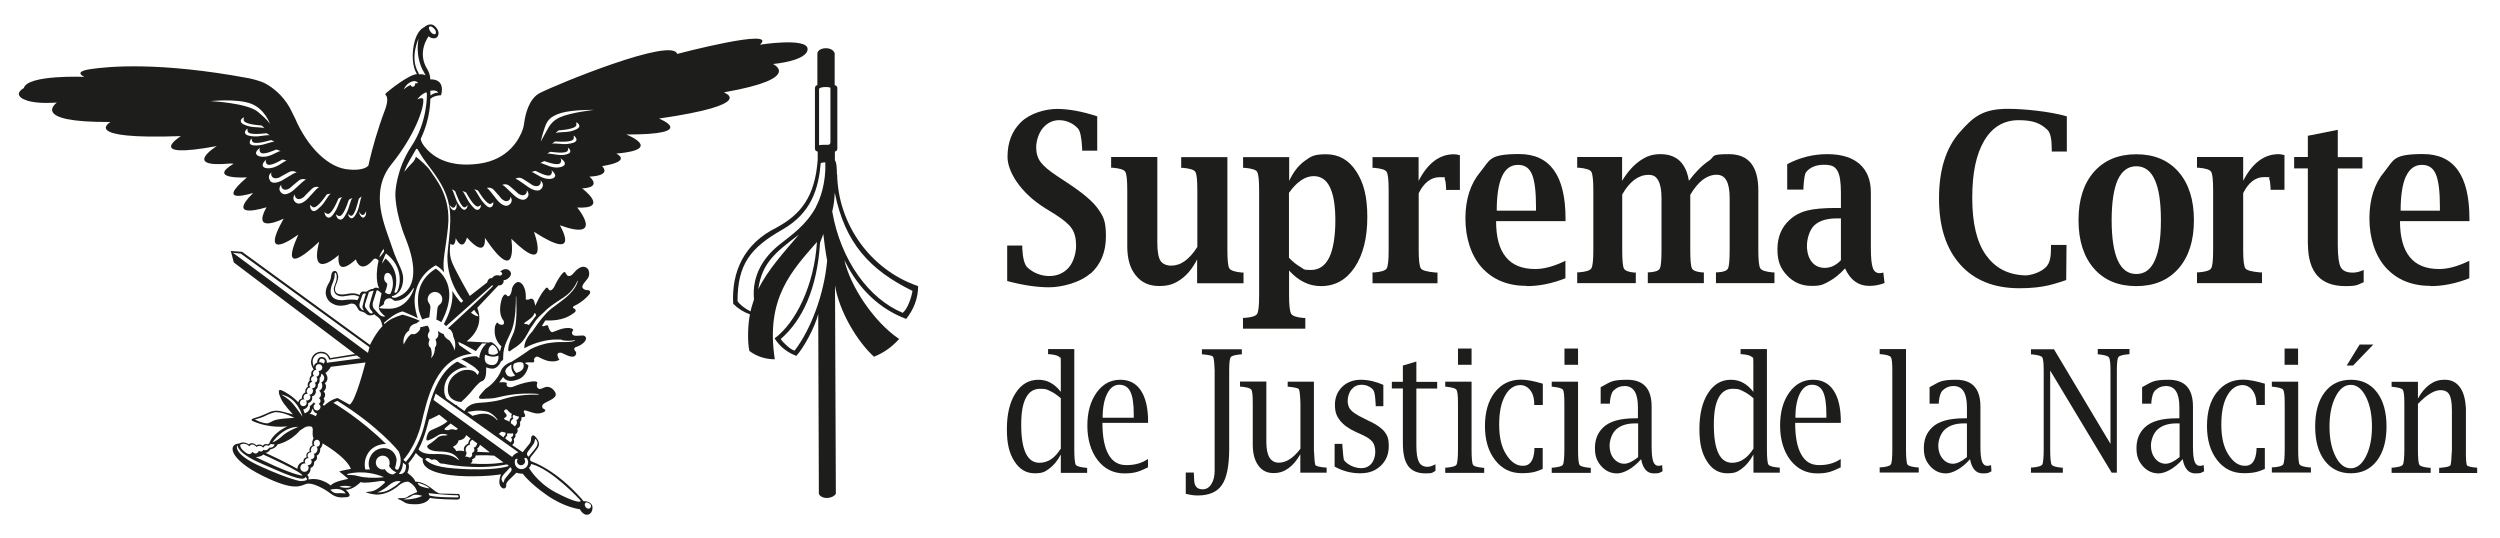
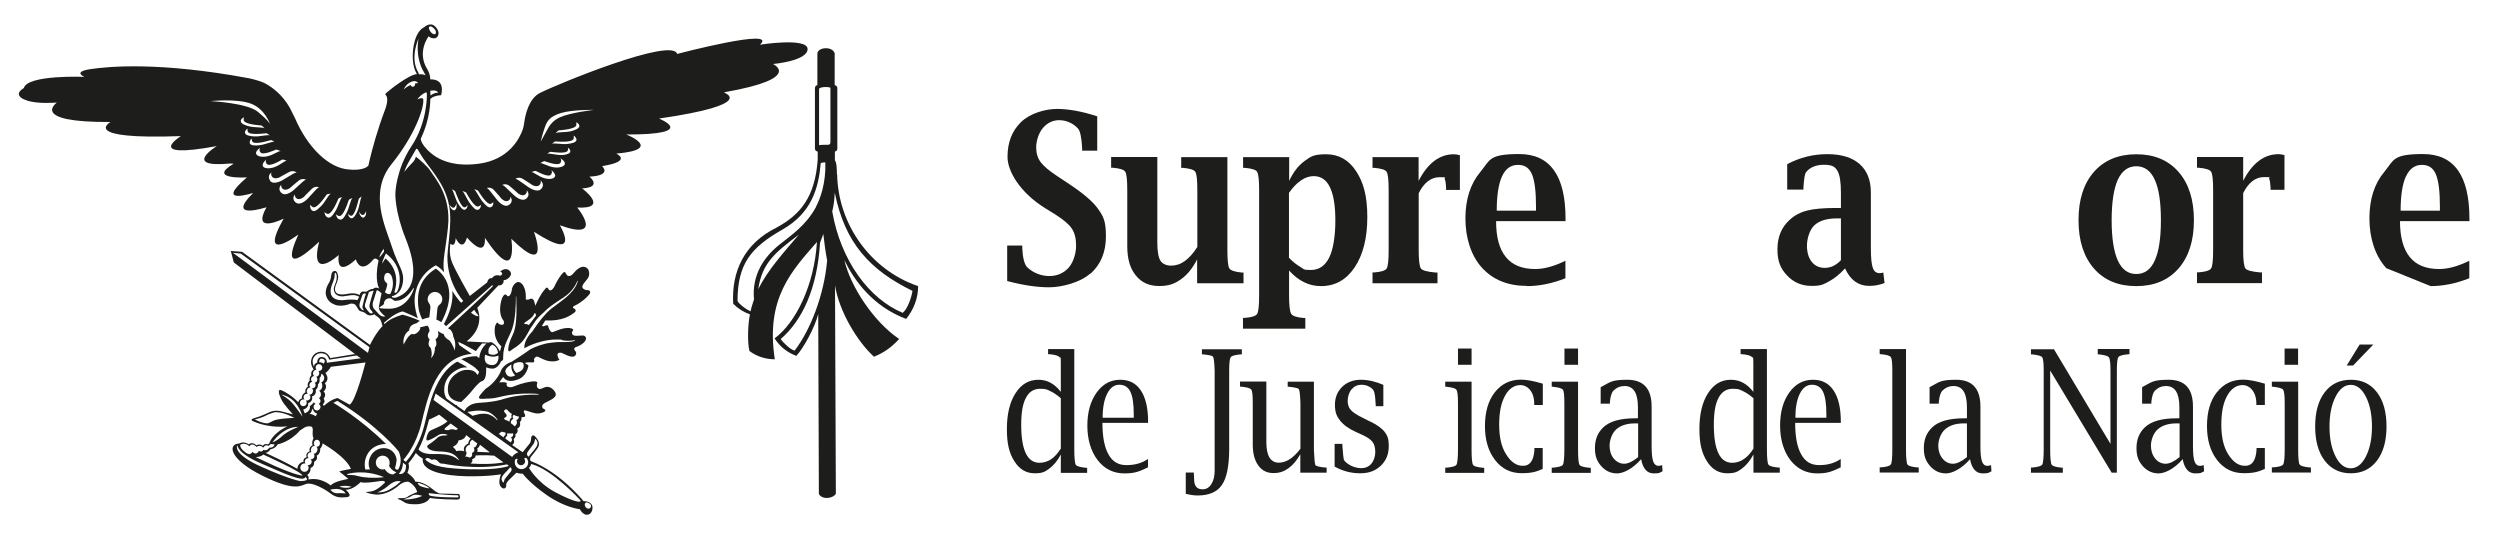
<svg xmlns="http://www.w3.org/2000/svg" id="Capa_1" version="1.1" viewBox="0 0 2354.8 507">
  <defs>
    <style>
      .st0 {
        fill: #1d1d1b;
      }
    </style>
  </defs>
  <path class="st0" d="M788.3,164.1c0-2,0-11.2-1.9-13.1v-8.3c1.3-.1,2.3-1.2,2.3-2.6v-57.1c0-1.5-1.1-2.6-2.5-2.8v-30c-2.2-7-16.1-5.8-16.3.3v29.7c-1.3.2-2.3,1.3-2.3,2.8v57.1c0,1.4,1.2,2.6,2.6,2.6v8c-2.6,34.5-15.8,51.3-39,63.8-30,14.8-42.3,41.1-40.6,71.6,4.4,4.5,9.8,7.9,15.8,10-1.9,8.5-2.6,26-.5,34.5,6.8,5.1,15,7.8,23.9,7.8-8.9-57.5,16.1-83.4,39.7-110.5-2.5,41-20.2,76.4-39.9,90.8,4.7,7.6,12,13.4,20.5,16.5,6.6-7.1,17.5-26.8,20.6-39.5l.6,169.6c3,5.4,12.8,4.7,16-.2l-.8-196.3c3.9,24.4,20.8,52.7,36.7,67.2,10-4,17.1-9.5,23.7-16.7-24-16.2-46-49.7-51.6-74.3,9.2,19,26.6,43.5,58.2,55.4,6.8-8.4,11.3-19,11.3-30.9-44.6-15.2-75.5-57.9-76.3-105.6l-.2.2ZM714.2,272.5c3.5-25.4,17.2-35.5,38.3-51.5-12.7,15-29.3,32.9-38.3,51.5ZM768.7,194.8c-9.7,17.8-23.2,26.5-34.5,35.6-14,11.2-26.2,27.9-24,51.7-1.5,4.2-2.5,7.9-3.3,11.2-5-2.5-10.4-6.6-12.2-9.7,0-35,12.5-50.4,42.2-67.3,27.9-15.9,34.1-39.3,36.2-62.7.6-.3,2.2-.7,4.3-.7.7,19.1-4.7,34.3-8.8,41.8h0ZM748.5,330.2c-3.6-.5-11.2-7.7-13.1-10.9,20.2-17.4,34.4-47.4,37-90.6.4-1.1,2.2-5.7,3.1-8.3.9,7.4,1.8,15.7,3.6,25-2.8,31.9-15.5,65.2-30.6,84.8ZM782.2,134c-.2,3.8-3.2,1.7-10.7,2.7v-53.2c1.6-1.7,7.8-2,10.7-.9v51.5h0ZM850.4,294.7c-31.8-13.1-58.5-49.3-66.5-95.5,1.5-6.5,1.9-9.6,2.4-17.7,9.5,47.3,32.9,72.8,73.2,92.5-1,6.2-4.4,16.6-9.2,20.7h0Z" />
  <path class="st0" d="M410.6,253c-13.6,8.3-16.9,19.8-16.9,29.4s1.8,13,2.7,15.4c.3.8.5,1.3.5,1.3l.9,1.8c1.7-.7,3.9-1.4,6.6-2l1-8.9c.2-2.6-1.2-4.2-1.2-4.2-1.4-1.9-1.4-3.8-1.4-3.8,0-3.9,3.1-7,6.9-7s6.9,3.1,6.9,7c0,0,0,3.2-2.6,5,0,0-1.6,1-2,3.4l-1,10.6c1.8.7,3.4,1.6,4.7,2.5,5.5-10.3,7.5-18.8,7.5-25.7,0-15.3-9.8-22.9-12.6-24.7h0Z" />
  <path class="st0" d="M682.8,86.8c74.4-13.1,45.3-26.5,45.3-26.5,0,0,32.5-2.8,32.6-14.1,0-11.2-44.9-4.1-44.9-4.1,18.3-16.7-78,8.7-78,8.7-4.3-16.2-113.5,28.7-129.3,36.8-10.5,5.4-13.7,20.7-14.6,27.1-.3,1.8-.6,4.6-1.5,7.2-3.1,8.8-13.1,28.5-41.3,32.3-30.6,4.1-45-8.1-51.6-16.6-2.6-3.3-3.4-6.6-3.2-6.9,9.5-19.6,9-37.4,9-37.4,1.3-1.4,3-2.2,4.7-2.7,2.8-.9,5.5-.9,5.5-.9,4.2-16.5-10.2-14.9-10.2-14.9,0-5.4-3-9.9-3-9.9-9.9-16.1,1.5-30.8,1.5-30.8,0,0,1.2,1.7,4.3,2,5.1.5,5-5,5-5,0,0,0-3.3-3.7-6.6-4.5-3.9-9.7,1-9.7,1-8.8,4.2-11.4,19.8-10.9,29.8.5,10.1,4,14.5,4,14.5-7.8.4-26.5,15.5-28.7,17.5-2.2,1.9-.5,2.5-.5,2.5,2.9,3.6-.6,12.7-.6,12.7-7.6,19.8-12.5,38.4-15,48.9-.9,3.6-.9,4.2-.7,4.1-4.1,5.8-18,4.2-18,4.2-20.3-.9-40.3-22.3-51.4-48.3l-5-10c-6.9-12.1-16.1-18.9-22.7-22.6-4.9-2.7-13.7-4.7-16.3-5.2-84.2-15.6-131.7-11-148.6-8.5-17.4,2.6-5.7,7.3-5.7,7.3,0,0-53.7-2.3-57.2,10.6,0,0-9.8,5-.9,10.1l3.1,1.3c10.2,3.9,28.9,2.2,29,2.2,0,0-26.9,18.8,50.5,18.3,0,0-30,16.8,66.3,13.3,0,0-36,22.3,33.8,9.4,0,0-33.7,20.8,12.9,16.4l3,.2c-25.7,15.2,12.5,12.9,12.5,12.9-31.7,26.9,5.9,14.6,5.9,14.6-26.6,26.3,12.5,13.5,12.5,13.5-14.5,26.2,16.2,10.7,16.2,10.7-24.9,44.2,13.8,15,13.8,15-21.1,46.9,19.6,6.7,19.6,6.7-9.6,38.4,18.4,12.6,18.4,12.6-2.4,22.7,16.1,4.1,16.1,4.1,5.3,14.9,16.3.4,16.3.4,2.2-2.9,5.2.7,5.2.7-4.2,18.8.6,26.4.6,26.4-4-2.1-5.8.4-5.8.4-2.2-.4-6.3,2.5-6.3,2.5,0,0-.6.2-3-.1-2.4-.3-3.5,3.3-3.5,3.3-4.6-3-12.4-.9-12.4-.9,0,0-6.8,1.4-9.4-1.2s-.6-7,.3-9.1,1.6-5.3,1.4-6.6c-.3-2.1-1.1-4.9-3.1-4.9-3.1,0-3.4,4.1-3.4,4.1-.3,4.9-2.8,8.2-2.8,8.2,0,0-3.8,6.1-1.9,11.5,1.9,5.8,6.6,7.3,6.6,7.3,6.7,3.9,16.3-.3,16.3-.3,5.1-.4,5.4,2.7,6.5,4,1,1.3.9,2.7,3.4,3.3,2.6.6,3.9,1.6,3.9,1.6,3.9,4.2,8.5,1.1,8.5,1.1,0,0,1.6,1.5,3.8,2.9,2.1,1.5,2.8,4.1,2.8,4.1l1.2,4.1c-6.9,7.2-11.8,17.8-11.8,17.8l-120.5-87.7-10.6-.8,2.8,10.8,114.2,86.3-23.3,3.8c-2.5-5.4-6.4-6-8.7-6s-8.4,1.3-9.4,8.6c-.6,4.1,2.5,8.2,2.5,8.2-3.4,1.8-2.2,5.4-2.2,5.4-2.4,2.2-1.6,5-1.6,5-3,3-1.6,5.6-1.6,5.6-3.5,2.4-2.4,5.4-2.4,5.4-4.1,2.2-3.4,6-3.4,6-2.6.2-3.4,3.5-3.4,3.5-4.7-5.5-12.9-10.4-16-11.5s-2.9,2.4-.2,8.2c2.7,5.8,11.3,14.6,11.3,14.6,0,0-4.5-1.1-10.2-2.6-5.7-1.6-9.1-.5-11.1.2s-8.5,4.2-14.7,5.8c-6.2,1.6-1.1,3.3-1.1,3.3,16.4,7.1,31.9,4.5,31.9,4.5-15.1,7.3-17.1,16-17.1,16l-1.3,1.1c-3.1-1.3-4.9,1.3-4.9,1.3-2.9-2.4-6-.4-6-.4-4.2-4-7.1-.9-7.1-.9-5.3-3.5-8.7-.9-8.7-.9-11.8.4-9.8,14.9,21.5,30.4,30.2,15,35.7,9.5,41.3,7.7,5.5-1.7,16.8,4.5,22.4,8.7,5.5,4.2,9.1,4.4,15.7,3.8,6.7-.7-1.1-7.1-1.1-7.1,6.7.7,14.2-7.1,14.2-7.1,2.8,1.3,12,0,17.9-.9,6-.9,4.9,1.5,4.9,1.5-5.8,5.6-9.8,7.8-13.5,8.3-3.8.5-4.6.5-4.6.5,3.5,1.9,10,2.4,10,2.4,8.9.2,16.7-4.7,21.3-8.7,4.7-4,8.9-3.5,8.9-3.5,6.9,3.3,8.4,9.8,8.4,9.8-2.7.9-8.2,3.7-8.2,3.7,0,0-1.7,2.3-6.4,2-4.7-.2-3.5.9-3.5.9,7.1,2.2,4.6,4.9,16.2,4.9s13.8-6,13.8-6c7.3,1.4,23.5,1.6,25.3,1.6s3.1-.4,3.1-2.2-.9-3.1-.9-3.1l-17.6-.4c-2.6,0-6.9-3.8-6.9-3.8-10.2-8.4-16.6-7.3-16.6-7.3-1.3-4.2-7.6-8.4-7.6-8.4,2.6-5.4,1-9,1-9,4.1-4.6,7-9.7,7-9.7,3.6,4,6.5,5.2,6.5,5.2-1.7,12.2,20.4,16.2,41.1,16.7,20.6.4,32.6-1.8,32.6-1.8-2.4,6-2,10.6.9,12.7,2.9,2,4.4-1,4-2.7-.4-1.8,2.7-4.8,2.7-4.8l6.9-6.7c2.4.9,6,.9,6,.9,0,0,5.8,8.4,22.7,20.2,16.8,11.8,31.2,13.3,31.2,13.3,0,0,.7,2.4,4,4.5,3.4,2,7.8-.4,7.8-6s-6.9-6.1-6.9-6.1c-2.1.5-2.7-1.5-2.7-1.5-25.4-28.6-45.7-35-48.1-36.1-2.3-1-.4-4.1-.4-4.1,0,0,3-3.6,6-7.7s1.7-7.3-1.3-10.9-4.5-.8-4.5,1.6-1,4-1,4l-6.9,8.6-10-6.9c3.2-1.5,1.5-5.6,1.5-5.6,2.8-2.3,1.5-4.3,1.5-4.3,3.6-2.1,1.9-5.5,1.9-5.5,4-1.5,2.5-6.3,2.5-6.3,2-1.2,1.4-4.3,1.4-4.3,3.3-.4,4.6-.2,2.7-4-1.9-3.9,2.5-2.1,2.5-2.1,7.6,2.4,9.9,3.4,15.1,1.5s-.2-3.9-.2-3.9c-1.3-3.3-.3-4,6.6-7.4,6.9-3.4,6.9-6.1,3.5-10-3.5-3.8-7.5-2.9-9.2-2-1.7,1-3.9,1.3-3.9,1.3,0,0-3.8-1-2.2-5.4,1.6-4.4-15.3,0-20.9,2.5-5.5,2.6-8.8.3-7.8-2s-7.1-1.4-7.1-1.4l3.7-5.1c4,6.4,13,2.6,13,2.6,8.8-2.2,10.7-12.5,10.7-12.5.5-.9-.4-1.5-.4-1.5,0,0-1.1-.5-2.4-1.4-1.1-.8,2.7-1.3,6.2-.9,3.4.4,1.9-2.7,1.9-2.7,0,0,1.2-4.3,4.8-2.2,3.6,2.1,8.4,3.5,8.4,3.5,8.4,1.5,10.9-1.4,10.9-1.4,0,0-1.3-.6-1.9-3.9-.5-3.2,3.7-2.4,3.7-2.4,5.7,2.7,6.9,3.3,9.9,3.7,3.1.4,5.4-3,3.1-5.4-2.3-2.3.4-3.6.4-3.6,5.7-1.6,10.9-6.2,9.6-9.1-1.3-2.9-4-1.6-9-1.6s-4.4-3.5-3.2-4.8-1.3-2.1-1.3-2.1c-6.9-2-15.9,3.1-18,3.5-2.1.3-4-5-4-5.8s-1.3-1.1-3.1-.2c-1.7,1-2.7,0-2.7,0l3.1-5c16.9.7,23.8-4.9,27.1-7.2,3.3-2.3.3-4,.3-4-3.3-1.2.2-2.7.2-2.7,6.7-3.2,11.5-7.8,13.7-10.5,2.1-2.6.4-4.1-.7-4.1s-2.9-.4-2.9-.4c-6.1-2.4-.7-6.5,2.2-10.6,2.9-4,.6-8.6.6-8.6-5.5-7-13.2,2.8-13.2,2.8-3.5,4.5-6.2,4.1-7.5,1.6s-1.9-2.7-4.2,0c-2.3,2.7-5.6,8.4-6.8,11.2-1.2,2.9-4.3,5.9-5.8,2.9-1.5-3.1-3.2,0-3.2,0-4.8,5.2-9.2,15.8-9.2,15.8,0,0,0-.9-1.1-4.4-1.1-3.4-4-2.1-4-2.1-2.5,1.5-3.9.3-3.9.3,0,0,1-9.4-3.5-14.4-4.6-5-9.2,1.5-9.6,5.3-.4,3.9-2.7,8.2-4.8,5.4-2.1-2.9-4.4,2.6-4.4,2.6-4.9,15.1,1.4,21.2,1.4,21.2,2,6.3-4.5,3.2-4.5,3.2-1.9-3.9-3.6,2.5-3.6,2.5-1.9,12.7,6.1,18.5,6.1,18.5l-1.5,5c-2.6-6.1-7.1-8.5-7.1-8.5-1.3-.9-3.5,0-3.5,0l-20.7-1.1c18.6-14.5,10-31.6,10-31.6l19.9-21.1c5.6.2,5-5.1,5-5.1,2.2.8,9.8-4.4,5.7-8.6-4.1-4.2-9,.7-9,.7,0,0,2.7.8,1.7,2.5s-2.2,1.2-2.2,1.2c-5-1.5-7.1,2.4-7.1,2.4-4-.5-4.6,4-4.6,4l-16.4,12.8s-13.7-23.9-16.9-32.1c-3.2-8.2-1.4-17.1-1.4-17.1,4.8,4,5-5.2,5-5.2,7.3,13.8,10.6-.6,10.6-.6,19.2,21.4,16.9.2,16.9.2,32,47.7,24.9.9,24.9.9,37.7,37.1,21.3-6.6,21.3-6.6,45.9,29.7,24.4-6.1,24.4-6.1,42.9,15.4,16.4-16.7,16.4-16.7,31.2,1.6,4.6-18,4.6-18,19.4-1.1,6.9-11.1,6.9-11.1,21.8-1.1,11.9-9.9,11.9-9.9,29.4-4.7,13.3-11.8,13.3-11.8,45.6-3.9,9.5-18,9.5-18,69.3.2,30.8-15,30.8-15,93.1-13.5,61.4-24.4,61.4-24.4l.7-.5ZM412.2,86.5c.2.3.5.6.6.8h-.8c-1.6,0-4.6,1-6.5,2.7l-.2-4.5s4.9-1.1,6.9,1ZM404.2,25.5c.8-1.6,3.2.2,3.2.2,0,0,3.4,2.2,3.2,5-.2,2.8-3.4,1.2-4.4,0s-2.8-3.6-2-5.2h0ZM197.6,95.3s25.9-2.8,39.2,2.5c12.5,5,17.1,17.8,17.7,19.4-.3-.7-1.9-3.8-11.5-11.8-10.3-8.6-45.4-10.2-45.4-10.2h0ZM226.7,113.8c.5-2.1,2.4-3,3.3-3.4.2-.2.4,0,.4,0,0,0-.2,0-.4,0-.3.2-.5.9-.5,2.5,0,4.4,15.7,5.1,16.7,5.3.9.2,2.9,2.7,2.9,2.7-2-1.3-9.1-.6-14.5-1.9-3.2-.8-8.3-2.5-7.7-5.2h-.2ZM230.7,125c0-2.2,1.8-3.5,2.6-4,.2-.2.4-.2.4-.2,0,0-.2,0-.4.2-.2.3-.4,1,0,2.7.9,4.2,16.4,1.8,17.4,1.8s3.4,2.1,3.4,2.1c-2.2-1-9,1.2-14.6.9-3.3-.2-8.7-.8-8.7-3.6h0ZM235.3,134.6c-.3-2.1,1.1-3.6,1.8-4.2.1-.3.4-.3.4-.3,0,0-.1.1-.4.3-.1.3-.2,1,.4,2.6,1.5,4.1,16.4-.8,17.4-1s3.7,1.6,3.7,1.6c-2.3-.6-8.7,2.6-14.3,3.2-3.3.4-8.7.6-9.1-2.2h.1ZM241.2,144.9c-.9-2.6,4-5.9,4-5.9,0,0-1.7,1.5-.1,4.2,2.1,3.8,14.1-2.1,15-2.3.8-.2,4.3,1.5,4.3,1.5-2.1-.4-6.3,3.3-12.5,4.8-4.8,1.1-9.7.3-10.6-2.3h0ZM247.6,156.4c-1.2-2.5,3.3-6.3,3.3-6.3,0,0-1.5,1.7.3,4.2,2.5,3.5,13.8-3.6,14.6-4,.8-.3,4.4,1.1,4.4,1.1-2.1-.2-5.9,4-11.9,6.1-4.6,1.6-9.6,1.4-10.8-1.1h0ZM254.5,170.2c-3.4-4.6,1.2-7.8,1.2-7.8,0,0-1.1,2.4,1,4.5,2.2,2.1,6.3.3,6.3.3,0,0,5.8-3.4,9.6-5.3,3.8-1.8,6.8.5,6.8.5-1.8.3-4.3,1.9-4.3,1.9l-8.3,5s-9,5.7-12.5.9h.2ZM265.2,181.9c-4.3-3.9-.3-7.9-.3-7.9,0,0-.6,2.6,1.9,4.2,2.6,1.6,6.2-1,6.2-1,0,0,5.1-4.5,8.4-7.1s6.8-.9,6.8-.9c-1.7.7-3.8,2.7-3.8,2.7l-7.1,6.5s-7.6,7.4-12.1,3.4h0ZM278.7,190.9c-4.6-3.5-1-7.8-1-7.8,0,0-.4,2.7,2.2,4.1,2.8,1.3,6.2-1.6,6.2-1.6,0,0,4.6-4.9,7.7-7.8,3.1-2.9,6.7-1.5,6.7-1.5-1.6.8-3.5,3-3.5,3l-6.5,7.1s-7,8.1-11.8,4.4h0ZM302.1,194.4c-2.4,2.3-5.9,6.3-8.6,3.5-1.7-1.8-1.4-4.2-1.2-5.2,0-.3.1-.5.1-.5,0,0,0,.2-.1.5,0,.4.5,1.1,2,2.2,3.8,3,12.7-10.8,13.4-11.6.7-.8,3.9-.8,3.9-.8-2.2.8-5.3,7.9-9.4,11.9h0ZM308,204.5c-2-1.3-2.3-3.8-2.3-4.9-.1-.3,0-.5,0-.5v.5c.2.4.7,1,2.3,1.7,4.4,2.1,10.2-13.2,10.7-14.1.5-.9,3.7-1.6,3.7-1.6-2,1.3-3.6,8.8-6.7,13.6-1.9,2.9-4.5,7.4-7.7,5.3ZM319.2,206.5c-2.2-1.2-2.6-3.7-2.7-4.7-.1-.3,0-.5,0-.5v.5c.2.4.7.9,2.5,1.6,4.5,1.7,9-14,9.5-15,.5-.9,3.5-1.9,3.5-1.9-1.9,1.5-2.9,9.1-5.6,14.1-1.6,2.9-3.8,7.8-7.3,5.8h.1ZM330.5,205.5c-2.5-1.1-2.7-4.2-2.7-4.2,0,0,1.1,1.5,2.5,1.9,4,1.2,7.3-14.9,7.6-15.8.3-.9,3-2.4,3-2.4-1.6,1.6-2,8.7-4.2,13.8-1.3,3-3.8,7.7-6.2,6.7h0ZM342.1,205.1s-3.1-.4-4-5.9c0,0,1.7,3.5,3.7,3.3,2-.1,3-3.7,3-3.7,0,0,.8,5.1-2.7,6.3h0ZM336.4,282.7s-3.3-1.2-13.1,0c0,0-16.2,1.8-10.8-14.1,0,0,3.1-6.6,2.7-10.1,0,0-.3-1,.6-1.6,0,0,1.8.6,1.3,5.4-.4,4.8-3.2,7.3-2.6,11.1.6,3.7,3.6,6.1,8.9,5.7,5.4-.5,10-2.6,15,.5l-1.9,3.3v-.2ZM390.5,469.5c-3.6.6-6.4,1.3-10.6.8,0,0,5.2-1.2,8.2-3.4,3-2.2,9.6.2,9.6.2,0,0-3.6,1.8-7.2,2.4ZM431.4,466.5s1.2,1.6,0,2c0,0-23.3.2-27.1-2l-.6-2s16.7,2,27.7,2ZM393.7,454.8s7.2,1.6,11,5.2c0,0-3.4,0-9-2.2,0,0-3-2.4-2-3ZM552.5,473.1s3.4.7,4.1,2.8c.6,2.1-1.4,4.1-3.8,2.8-2.4-1.3-2.8-5.2-.2-5.6h0ZM394.3,35.9c-3.5,19.5,4.8,31.7,4.8,31.7l1.7,3.2s.8.6-1-.3c-1.9-.8-5.1-.5-5.1-.5l-.9-2.1c-8-14,.6-31.9.6-31.9h-.1ZM383.4,79.6c1.3-1.2,3.2-2.4,5.6-3.1,0,0,2.4-.3,3.6.5,1.2.9,1.1,1.3,1.1,1.3-.7,0-1.9.2-2.9.4,0,.2.2.5.2.7,0,1.2-.9,2.2-2.1,2.3-1.1,0-1.9-.7-2.2-1.7-1.7.8-4.2,2.1-6.4,4.3,0,0,.8-2.4,3.2-4.7h-.1ZM368.8,154.6c21.7-26.8,30.7-52.6,29.9-60.7,0,0,.4-3-5.6-.3,0,0,2.8-4.3,8-6.6,0,0,1.2-.3,1,2.3,0,0,.6,25.7-14.4,48.2-14.9,22.5-15.3,44.6-15.3,44.6,0,0-.8,16.6,9.8,42.9,10.5,26.3,10.9,48.8-9.4,55.4,0,0-4.4.4-3.6-1.4,0,0,8.4-1.2,10.2-12.6,1.8-11.3-4-14.7-10.2-33.8-6.2-19.2-22.1-51.1-.4-78h0ZM363,243.5l-3.1,4.8c.4-3.2,3.6-9.6,3.6-9.6,17.2,13.1,13.1,30.3,11.2,34.7-2,4.4-3.2,1.6-3.2,1.6,6.8-20.7-8.4-31.5-8.4-31.5h-.1ZM361.8,262.1c0-2.5.8-4.6,2.8-5,2-.3,3.9,1.5,4.6,3.9,0,0,2.8,7.4-1.4,15.5,0,0-1.5,2-5.3-1.3,0,0,2.4-4.5,2.2-8.2,0,0-2.9-1.8-2.9-4.9h0ZM366.5,280.9c1.3,0,2.6.5,3.5,1.4,0,0,.8.8,1.9,1,1,.1,9.7.9,17.5-12,0,0,.7-.1.2,1.4,0,0-5.4,18.1-23,18.1s-4.9-2.2-4.9-4.9,2.2-4.9,4.9-4.9h-.1ZM357.4,242.5c.4-4,4.1-8.1,4.1-8.1l.2,2.7c-.6.6-2,2.7-2,2.7l-2.3,2.7h0ZM340.8,291.8l-1.4-1.8c-1.6-2.1-.5-4.6-.5-4.6,0,0,1.6-5.7,2.4-7.5.7-1.8,2.8-1.5,2.8-1.5,1.1,0-.3,2.7-.3,2.7,0,0-2.1,7.8-2.4,9.5-.3,1.8,1.5,3.9,1.5,3.9l-2.1-.8h0ZM351,294.9c-1.2.5-1.8.3-1.8.3-1.5-.3-4.2-4.3-5.1-5.7-.9-1.3-.1-3.6-.1-3.6l3.5-10.8c1.5-.9,4-1.3,4-1.3.9-.2-.2,1.9-.2,1.9,0,0-2.5,8.2-3.1,10.8-.6,2.5.1,4.5,1.6,6s1.2,2.3,1.2,2.3h0ZM352.8,291.5c-2.7-2.6-1.6-6.5-1.6-6.5l3.6-11.5c.6-.3,1.3,0,2.8,1.2s1.8,1.7,1.8,1.7c0,0-1.9,8.4-2.6,12.8-.4,3.2,3.6,6.6,4.4,7.4s1.8,1.3,1.8,1.3c-4.6,1.6-7.5-3.9-10.1-6.4h0ZM375.2,424.7c4.4,8.5,1,15.4.4,16.6s-1.2,1.4-2.6.8-.6-2.6-.6-2.6c.8-1.8,1.2-6.8,1.2-6.8-2.2-13.1-18.2-13.7-24.1-3.8-4.4,7.4-1,13.2-1,13.2l-4.2.2c-1.2-1.8-.6-7.8-.6-7.8,3.4-17.1,19.9-16.3,19.9-16.3-23.9-23.9-49.6-38.8-49.6-38.8,1.6-1,3.8-1.8,3.8-1.8,38.8,23.9,57.4,47.2,57.4,47.2h0ZM303.6,363.8c-.2,1.9-1.3,3.8-3.2,4.2,1.2.6,1.9,1.9,1.9,3.5s-.7,2.9-2,3.5c1,.6,1.6,1.6,1.6,2.7s-.7,2.2-1.8,2.8c1.1.6,1.8,1.6,1.8,2.9s-1.5,3.3-3.3,3.3-3.2-1.5-3.2-3.3.7-2.4,1.8-2.9c-.7-.4-1.2-.9-1.5-1.7-1.8,2.6-3.9,3.7-3.9,3.7,1.2,4.9-4.8,6.8-4.8,6.8-.1-.6-1.4-3.5-1.4-3.5,5.9-1.9,4.6-6,4.6-6,5.4-1.9,3.6-6.5,3.6-6.5,1,0,1.8-.7,1.8-.7h0c.6-.4,2.6-2.3,1.7-5.3h.2-.2c2.6-2.1,2.2-5.2,2.2-5.2,1.1-1.1,1.4-2.2,1.5-2.7h0c.2-1.4,0-3.3,0-3.3,1.8-1.3,1.5-4.1,1.5-4.1,1.5.5,2.9,2,2.9,4.1s-1.5,3.6-2.8,4.1c.7.8,1.1,2,.9,3.5h0ZM298.7,424.8c-.5,1.6-1.9,2.6-3.2,2.6.4.6.7,1.2.7,2,0,1.8-1.5,3.2-3.3,3.2s-.2,0-.3,0c.6.6,1,1.4,1,2.3,0,1.8-1.5,3.2-3.2,3.2s-.5,0-.7-.1c.6.7,1,1.6,1,2.5,0,2.2-1.7,3.9-3.9,3.9s-3.9-1.7-3.9-3.9,1.8-4,3.9-4,.7.1,1,.2c-.4-.5-.7-1.2-.7-1.9,0-1.8,1.5-3.3,3.3-3.3s.2,0,.3,0c-.6-.6-1-1.4-1-2.3,0-1.8,1.5-3.3,3.3-3.3s.3,0,.4,0c-.6-.9-.8-2.1-.3-3.3.6-1.8,2.1-2.8,3.6-2.6-.7-.6-1.1-1.5-1.1-2.5,0-1.9,1.3-3.3,2.9-3.3s2.9,1.4,2.9,3.3-1.3,3.3-2.9,3.3-.3,0-.4,0c.9.9,1.2,2.4.7,3.9h0ZM293.8,402.1s.8,1,.8,2.4-.6,7,.8,8c0,0-2.4,4.8-.8,6.8,0,0-4.3,1.9-2.8,5.8,0,0-4.4,1.2-3,5.6,0,0-3.5.6-2.9,4.2,0,0-5.4.7-5.8,6.7,0,0-11.6-6.7-29.9-15,0,0,3.4-.8,4.2-3.2,0,0,5-.8,7.2-4.9,0,0,11.5-2,20.9-13l3.4-2.2s3.2-2.8,7.9-1.3h0ZM291,389.9c2.2-.3,2.8-3.7,2.8-3.7l.9-1.3c.4,4,4.1,4.6,4.1,4.6l-1.5,2.6c-3.2-2.4-6.3-2.3-6.3-2.3h0ZM284.7,448s-5.6-.2-25.7-9l-18.1-8.4s5.4-.3,7-2.5c0,0,37.7,16.9,36.9,19.9h0ZM300.6,341s0-4.5,3.7-2.9c3.2,1.3.6,4.4.6,4.4,0,0-2-1.4-4.2-1.4h-.1ZM304.8,375.5s3.3-3.7,0-6.8c0,0,4.3-3.3,1.2-7.9,0,0,5.2-2.9.5-9.5,0,0,2.7-1.4,5.1-5.8l32.7-4.1s-9.6,38-15.1,39.7l-11.2-6.2s-5.5.7-13.1,7.5c0,0,0-.8-.9-1.5,0,0,3.2-2.2.8-5.5h0ZM219.4,238.1l7.5.8,121.1,88.1-1.4,5.4-127.2-94.3h0ZM295.5,336.8c1.9-3.2,5.1-4.7,8.9-3.8,3.2.6,4.6,2.5,5.7,5.8l25.9-4,3.8,2.7-32,4.2s.5-4.4-3.6-5.3c-4.5-1-5.6,3.3-5.4,5.1,0,0-3.1,1.1-3.1,3.9,0,0-2.5-4.7-.3-8.6h.1ZM285.9,376.1c.3,0,.6.1,1,.2-.6-.6-1-1.3-1-2.2,0-1.8,1.5-3.2,3.3-3.2s.5,0,.8.1c-.9-.8-1.3-2.1-.9-3.4.4-1.8,1.9-2.9,3.5-2.6-.7-.5-1.2-1.4-1.2-2.3,0-1.5,1.2-2.8,2.7-3-.6-.6-1.1-1.4-1.1-2.4,0-1.8,1.4-3.1,3-3.1-.8-.6-1.3-1.7-1.2-2.8.2-1.7,1.7-3.2,3.3-3.1-.5-.6-.8-1.3-.8-2.1,0-1.8,1.4-3.2,3.1-3.2s3.2,1.4,3.2,3.2-1.4,3.2-3.2,3.2-.3,0-.4,0c.5.6.8,1.5.7,2.4-.2,1.6-1.4,3-2.9,3.1.7.5,1.1,1.4,1.1,2.5,0,1.6-1,3-2.6,3.1.6.6,1,1.3,1,2.2,0,1.6-1.3,3-3,3s-.4,0-.6-.1c.9.7,1.4,2.1,1,3.5-.4,1.8-2,2.9-3.5,2.6.7.6,1.2,1.4,1.2,2.4,0,1.7-1.5,3.2-3.3,3.2s-.8-.1-1.1-.2c.6.6.9,1.4.9,2.3,0,1.8-1.4,3.2-3.2,3.2s-3.2-1.5-3.2-3.2,1.4-3.2,3.2-3.2h.2ZM274.5,378.8c-4-4.2-9.8-7.2-9.8-7.2,16.3,3,20.2,20.9,20.2,20.9,0,0-6.4-9.5-10.4-13.8h0ZM257.2,396.4c-3.6,2.1-5.4,2.4-5.4,2.4-6.1-.3-11.8-3.8-11.8-3.8,3.4-.6,8-2.4,8-2.4,7.6-4,11.6-4.4,11.6-4.4,8.2,0,17.6,5.4,17.6,5.4,0,0-16.3.6-19.9,2.8h-.1ZM280.9,402.1c-.4.2-10.6,4.2-15.3,8.8-4.8,4.6-9,5.8-9,5.8,11.5-15.9,24.3-14.6,24.3-14.6h0ZM226.5,418.8s4.1-2.7,8.4,1.6c0,0,2.1-4.3,6.8.6,0,0,3.2-2.7,6.3.7,0,0,1.6-3.6,5-1.7l2.2-1.9s.1.4,3.4.4c0,0-.3,3.4-5,3.2,0,0-1.9,3.6-5.7,2,0,0-.2,2.6-4.2,1.1,0,0-1.8,4.8-6,.8,0,0-1.5,3.6-5.2,1.4,0,0-7.2-4.4-6.1-8.1h0ZM283.2,453.2s-9.2-1.1-36.3-13.2c-29.6-13.1-23.2-20.8-23.2-20.8,0,0-1.2,7,21.5,17,22.7,9.9,40.7,18.3,42.5,13.1,0,0,5.3,3.8-4.5,3.8h0ZM290.5,451.8s1-3-1.2-4.4c0,0,3.7-2,3.2-6.7,0,0,3.7-.6,3.4-5.7,0,0,3.9-1.7,2.4-5.8,0,0,3.7-1.5,3.3-6.7,0,0,2.1-1.7,2.2-4.9,0,0,22.5,12.8,26.7,24.1,0,0-8.4,1.4-11,2.4,0,0,5,3.8,8.6,7,0,0-13.9,2.2-16.5,6.2,0,0-9.4-8.2-21.1-5.6h0ZM317.5,464.6c-3.7.2-6.4-3.3-6.4-3.3,0,0,10.3-3.2,14.5,3.5,0,0-4.5-.5-8.1-.2ZM319.6,458.5c5-2,11.6,0,11.6,0-4.6,2.2-11.6,0-11.6,0ZM346.6,449.8c-10.8-.6-9.4-2.6-18.5-2.4,0,0-2-.2-.9-.9,0,0,15.2-5,34.4,2.9,0,0-4.1,1-14.9.5h-.1ZM362.4,441.9c-.6.2-1.2.3-1.9.3-3.5,0-6.5-2.9-6.5-6.5s2.9-6.5,6.5-6.5,6.5,3,6.5,6.5-.3,2-.7,2.8c2.4,4.9,7.1,6.4,7.1,6.4l-3,2c-4.4-.1-6.9-3.2-8-5.1h0ZM373.8,456.7c-1.5,1-8.5,6.4-14.2,6.9-5.1.4-4.3.2-4.3.2,0,0,4.7-1.3,11.2-6.9,6.5-5.5,11-3.4,11-3.4,0,0-2.2,2-3.7,3.1h0ZM381.9,442.8c-1.4,3.8-5.2,4.2-6.2,3.4,2.9-3.1,3.6-6.8,3.8-9.4v-1l2.9,2.2c.1,1.3,0,3-.6,4.8h.1ZM394.3,422.9c5.4-9.2,9.8-27.7,9.8-27.7,2.4-.8,9.6-4.6,9.6-4.6l7.8,6.2c-4.8,4.6-14.6,7.6-16.7,9.2-2.2,1.6-4,8.2-2.8,8.8,1.2.6,6.4-2,9.9-4.4,3.6-2.4,6.4-1.8,8.6-1.2,2.2.6.2,1-1.4,1s-5,0-7.4,2.4-7.2,5.8-8.8,6.8c-1.6,1,0,5.6,10.5,5.8,10.6.2,14.4,2.4,17.5,6,3.1,3.5.4,1.6.4,1.6-5.4-4.5-12.6-5.4-23.7-5.1-11.2.2-13.4-4.6-13.4-4.6v-.2ZM444.6,432.5s3.4-.6,3.4-3.5c0,0,8.8-.6,17.5.2l8.7,6.3s-9.5,2.5-31.1,1.1c0,0,2.9-1.8,1.5-4.1ZM449.5,425.5c.8-1.2,0-3.2,0-3.2,2-1,2.6-3.4,2.6-3.4l9.3,7.2-11.9-.5h0ZM446.1,421.5s2.4,3.6-1.6,5.2c0,0,1.4,3.4-2.2,4.4,0,0-1.6-1.2-4.2-1,0,0,2.6-3.4.6-5.1,0,0-1.2-4.9,4-6.2,0,0-1-2.8,2.2-4.6l4.6,3.4s-.6,3.8-3.4,4h0ZM441.1,417.7c-6,2.8-3.8,7.4-3.8,7.4-3.2-1.2-7.6-.2-7.6-.2-.6-2-3.2-4-3.2-4,5.2-2.3,5.4-6.1,5.4-6.1,6.2-.5,7.2-5,7.2-5l4.2,3.3c-2.4,2.4-2.2,4.6-2.2,4.6h0ZM429.6,405.1s-4-1.7-7,0c0,0-5,.6-3.6-1.6l5.4-4.6,7,5s-.6.2-1.8,1.2ZM444.6,442.1c-25.7-.8-36.9-2.6-44-9.2,0,0,.6-2.2,3.2-1.3,2.6.9,2.1,2.1,4,1.3,1.9-.7,4,.5,5.5,2.4s4.2,1.4,4.2,1.4c0,0,29.6,6.7,60.2.7l1.6,1.5s-9.6,3.9-34.8,3.1h0ZM480.5,445s-2.9,3.6-3.9,4.8c-1,1.2-1.5,1.8-1.9,3.7-.3,1.8-1.1.7-1.1.7l-1-1.9c-1.1-3,2.8-6.6,4.7-8.5,1.9-1.9,3.3-3.8,3.3-3.8,3.1,2.2-.2,5.1-.2,5.1h.1ZM500.3,437c19.8,5.1,46.2,34,46.2,34,2.1,3.2-6.1,1.9-23.5-7.4-17.3-9.3-24.8-23-24.8-23,1.8-1.2,2.1-3.6,2.1-3.6h0ZM497.9,424.5s3-4.2,4-5.5c1.1-1.4,1.5-2.1,1.8-4.2s1.2-.9,1.2-.9l1.2,2.1c1.3,3.3-2.7,7.5-4.6,9.7-2,2.2-3.5,4.5-3.5,4.5-3.6-2.2-.1-5.7-.1-5.7ZM494.6,434.4c0-.9-.3-1.7-.8-2.4,1.2-1.5,2.3-.3,2.3-.3.9,1.1,1.4,2.5,1.4,4,0,3.4-2.8,6.2-6.3,6.2s-6.3-2.8-6.3-6.2.2-2.4,1-3.3c.6-.7,1.7,0,1.7,0-.3.6-.6,1.3-.6,2,0,2.1,1.7,3.8,3.8,3.8s3.8-1.7,3.8-3.8h0ZM488.3,426s-3.7,1-5.9,4.4l-74.1-53.7,2-6,78.1,55.4h-.1ZM440.4,388l3.9-.6c6.9-1.2,11.1-.4,14.2.2,4.8.9,10.6,7.5,10,8.1-.6.5-1.5-2.6-7.5-5.1-6-2.6-15.9,1.1-15.9,1.1l-4.8-3.6h0ZM482,393.3c-1.9.7-2.2,4.1-2.2,4.1-.8-1-2.7-1.5-2.7-1.5,0,0-4.3-1.2-1.1-2.8,3.1-1.6-.6-4.3-1.2-5.4-.4-1.1,1.9-3.3,3.3-1.3,1.5,2,4.2,3.6,4.2,3.6-1.3,1.4-.3,3.1-.3,3.1v.2ZM476.5,407.6c-.7.9-.4,2.1-.4,2.1-1.3.6-1.8,2.3-1.8,2.3l-4.5-3.3c1.2-1.1,2.7-2.1,2.7-2.1l4,1h0ZM481.2,411.9s2.6,2.3-.3,4.8l-4.8-3.5s-.1-2.3,1.9-2.5c0,0-1-1.2,0-2.5,0,0,3.5.3,5.1,0,.5,0,.8,3.2-1.9,3.7h0ZM486.1,395.4s2.5,2.9-1.2,6.2c0,0-2.8-2.5-3.8-3,0,0-.1-3.4,2.5-4,0,0-1.7-2.3.2-3.9,0,0,3.3,1.7,5.1,1.7,0,0-.6,3.4-2.8,3.1h0ZM476.1,350.6c-1.2-3.8,5.7-7.3,5.7-7.3-1.2,6,3.5,10.3,3.5,10.3-5,2.6-8,.8-9.1-3h-.1ZM486.2,351.2s-1.4-1.3-2.2-3.1c-.8-1.9-1.1-4.3.4-5.7,0,0,4.4-2.5,8.2-.6,0,0,3.9,6.7-6.4,9.5h0ZM495.2,303.2c1.2-.9,7.3-4.4,8-7.9,0,0,.8-.9,1.1,0,.4,1,.7,1.9.7,1.9,0,0-6.5,8.5-6.9,9,0,0-1.1-1-3.2-1s-1-1.1.3-2.1h0ZM462.9,343.8c-8.8-.4-5.9-9.8-5.9-9.8,0,0,7,3.8,12.5.8,0,0,1.1,9.4-6.6,9.1h0ZM463.6,324.6s4.8,1.6,5.5,7.6c0,0-2.7,3.6-8.7,1.1,0,0-1.9-5.8,3.2-8.6h0ZM448.7,330.2c2.1-3.1,4.1-5.2,5.4-6.7h4.3c-6.6,5.3-7,13.8-7,13.8l-2.5-1.8c-5.4,0-10.2,1-14.4,2.8,1.4.7,3.3,1.8,5.4,3,3.8,2.3,7.8,4.7,9.7,7.1.6.6,1.2,1.2,1.7,1.9l-1.3,2.9-1.3-1.4c-.4-.6-.8-1.1-1.4-1.5h0c-1.9-1.5-4.4-1.9-6.9-1.9s-2.6.1-3.5.3c-.8.2-1.3.3-1.4.3,0,0-.2,0-.5.2-.4.1-.9.3-1.6.6-1.3.6-3,1.6-4.7,2.9-3.5,2.8-6.8,7.1-6.9,13.7v.2c0,6,2.8,8.7,5.9,10.3,2.4,1.3,5.1,1.6,6.6,1.8,2.6-2.3,5.9-5.5,8.5-8.5,4.3-5.3,8.6-10.5,11-11.1,3.7-1,4.1-6.7,4.1-10.4v-2.7c1,.4,3.2,1.2,5.5,1.2s1.3,0,2-.2c4.1-1.1,6.2-5.8,6.5-6.7,1.3-.4,2-1.7,2-1.7h0v-2.1c0-12.5,5.7-18.1,8.7-27.4,3.2-9.7,3.2-24.5,3.3-27v-3.1c.2,0,.2.2.3.5,0,.4.1,1,.1,1.4v1c.1,3.4.2,6.4.2,9.1,0,16.6-2.3,21.8-4,25.3-2.1,4.2-3.5,8.7-3.8,12.1v.8c0,1.2.4,1.7,1,1.7s.9-.3.9-.3c1.8-1.6,5-3.5,5-3.5l2.3-1.7c5.7-4.2,8.1-9.7,11.7-16.1,3.2-4.4,5.3-7.8,5.3-7.8,3.4-4.2,7-6.8,8.9-8.9,1.9-2,6.7-5.9,16.7-12.2,10.1-6.4,13.2-15.6,13.2-15.6.2-.3.3-.4.4-.6h0c0,.2,0,.6,0,.9v.2c-1.7,6.3-7.7,12.1-10.9,14.8-3.1,2.7-9.2,7-14.1,10.8-4.9,3.8-11.5,11.8-17.7,21.3,0,0-8,7.8-7.5,15.3l-.2.6.6-.3c9.2-5.1,20.8-8,29.3-8s4.1.2,5.7.6c2.1.4,3.9.6,5.5.6,3.1,0,4.9-.3,5-.3,0,0,.9-.4,1.5-.4s.2,0,.2.1v.2s0,0,0-.1v.2h0c-.3.3-1.5.9-3.1,1.1-1.8.3-4,.4-6.1.4h-4.7c-4.1,0-8.9.7-8.9.7-7,.8-13.6,3.3-19.2,6.1-9,6.6-16.9,11.2-17.6,11.8-7.1,2.3-9.6,7.4-9.6,7.4-3.3,9.3-11.5,15.7-12.7,16.5-1.3.8-2.1,1.4-2.1,1.4,0,0-5.2,5.4-6.3,7.6,0,.2-.1.4-.1.6,0,1.4,1.8,1.4,2.9,1.4h1c4.4-.5,7.3.3,14.8-1.6,7.4-1.9,14.9-2.7,14.9-2.7,5.4-.6,10.4-.7,14.3-.7s7.7.3,8.1.6c.4.2.4.4.4.5s-1-.1-1.6,0h-6.4c-16.6.8-23.3,3.6-27.7,4.8-4.3,1.1-10.2,2.3-20.9,2.9-9.3.5-12.5,5.9-13.2,7.3l-.3.4-7.1-5c.1,0,.3-.2.5-.4-.6-.1-1.2-.2-1.8-.4l-8.3-5.8c-1.4-2.1-2.4-4.9-2.3-8.4v-.2c0-7.7,4.1-12.9,8-16s7.7-4.2,7.8-4.3c0,0,2.6-.7,5.7-.7s.2,0,.3,0c-.8-.5-1.6-1-2.3-1.4-3.6-2.1-6.8-3.8-7.2-4-7.8,4.2-13.4,11.2-17.8,19.2-7.2,13.2-10.4,29.2-13,39.8-5.2,21.5-16.2,33.8-16.3,33.8l-1.4,1.7-2.3-2,1.4-1.6s.6-.7,1.7-2.2c1.1-1.4,2.6-3.6,4.2-6.4,3.3-5.5,7.2-13.8,9.7-24.2,2.6-10.5,5.9-26.7,13.3-40.5,6.8-12.7,17.4-23.4,34.2-24.9l-11.8-8.2-1.1-3.1,5.6,2.6,11.2,6.2.2-.6ZM449,297.7c-2-.6-5.4-3.1-5.4-3.1l3-2.8s1.8,2.9,3.1,4.2,1.1,2.2-.7,1.7h0ZM436.6,283.2l-2.2,2s-3.7-3.5-8.4-11.2c.1,1.2.2,2.4.2,3.7,0,7.5-2.2,16.7-8.1,27.5.8.7,1.5,1.4,2.1,2l43.1-38.3s1.4-.6.9.6c-.4,1.3-42.3,39.8-42.3,39.8,4.8,1.4,5,7.6,5,7.6,3.6,7.2,1.1,13.3,1.1,13.3-.4-4.2-4.6-9.5-4.6-9.5-5.4-3-5.4-6-5.4-6-2-.4-5.6-3-5.6-3,2,6-2.2,7.8-2.2,7.8,2.2,5.8-.5,7.6-.5,7.6,0,7.8-3.8,10.2-3.8,10.2,1.8-4-.2-9.7-.2-9.7-3.8-2.4-1-7.8-1-7.8-3.8-3.5-.2-7.6-.2-7.6.4-3-1.8-5.5-1.8-5.5l-7,1.6s1,1.6-2.2,4.6-5.6,1.6-5.6,1.6c-4.2,1.9-7.6,10-7.6,10,0,0-2.2-8.2,5.2-13.4,0,0-.6-5,7-6.7,0,0,.9-1,3-2.2-3.1-1.5-6.7-2.8-9.7-3.8-3.2-1.1-5.8-1.8-6.7-2-6.7,2-12.6,4.5-17,8.9l-.4-1.3c5-4.2,10-8.6,17-10.6h.4c0-.1.4,0,.4,0,0,0,7.2,2.9,14.1,6.3-.9-2.2-3.1-8.8-3.1-17s3.9-23.6,19.2-32.4l.8-.4.7.4s3.6,2,7.1,6.1c-1.9-10.7,1.6-21.5,3.7-42.8,3-29.3-12.1-45.4-16.3-52.2-3.1-4.9-10.2-10.9-13.9-13.8-.7,2.1-1.8,4.2-3.1,5.4-5.2,5.2-7.9,9-7.9,9,0,0,1.3-4.6,4.3-9.7,3.9-6.7,6.9-12,6.9-12h0c.4-.3,1-.5,1.8,1,6.6,11.9,11,15.2,19,27.7,14.6,22.5,12,39.1,9,66.9-3.1,28.5,14.6,47.6,14.6,47.6l.2-.3ZM427.8,198.1s-3.1,0-4.6-5.4c0,0,2.1,3.3,4.1,2.9,1.9-.4,2.5-4,2.5-4,0,0,1.4,5.1-1.9,6.6h-.1ZM438.3,197.4c-2.3,1.3-5.3-3.1-7-5.9-2.8-4.8-4-11.7-5.8-13.2,0,0,2.9,1.1,3.3,2,.5.9,5.5,16.5,9.4,14.9,1.4-.6,2.2-2.2,2.2-2.2,0,0,.2,3.1-2.2,4.4h.1ZM451.2,197.2c-2.9,1.9-5.9-2.3-8-4.9-3.5-4.3-5.8-11.2-7.8-12.3,0,0,3.1.7,3.7,1.4.6.9,7.7,14.8,11.7,13,1.5-.7,2-1.2,2.1-1.6v-.4s.1.1,0,.4c.1.9.1,3.1-1.7,4.3h0ZM463.1,194.8c-2.8,2.1-6-2-8.2-4.5-3.7-4.2-6.3-10.9-8.4-12,0,0,3.1.6,3.8,1.3.6.7,8.4,14.3,12.3,12.3,1.5-.8,1.9-1.4,2-1.7v-.4s.1.1,0,.4c.1.9.3,3.2-1.4,4.5h0ZM479.3,193.1c-5.1,3.2-11.4-5.2-11.4-5.2l-6-7.6s-1.8-2.3-3.3-3.3c0,0,3.7-1.2,6.6,1.9,2.9,3.1,7.2,8.3,7.2,8.3,0,0,3.2,3.2,6,2,2.7-1.2,2.5-3.9,2.5-3.9,0,0,3.3,4.6-1.5,7.7h-.1ZM495.8,187c-4.6,4-12.1-3.5-12.1-3.5l-6.9-6.6s-2.1-2.1-3.7-2.8c0,0,3.5-1.7,6.8,1,3.3,2.6,8.2,7.2,8.2,7.2,0,0,3.6,2.7,6.2,1.1,2.5-1.5,1.9-4.2,1.9-4.2,0,0,3.9,4.1-.4,7.9h0ZM509.9,177.8c-3.9,4.6-12.4-1.7-12.4-1.7l-7.9-5.5s-2.3-1.7-4.1-2.2c0,0,3.2-2.2,6.8,0,3.7,2.2,9.3,6,9.3,6,0,0,4,2.1,6.3.1,2.2-1.9,1.3-4.5,1.3-4.5,0,0,4.4,3.5.7,7.9h0ZM522.8,166.2c-1,2.5-6,3-10.5,1.5-5.9-1.9-9.7-5.8-11.8-5.6,0,0,3.5-1.4,4.2-1.1.8.3,12.1,6.9,14.4,3.3,1.6-2.5.2-4.1.2-4.1,0,0,4.6,3.6,3.5,6.1h0ZM532.1,154.5c-.7,2.6-5.6,3.8-10.5,3.1-6.3-1-10.7-4.4-12.8-3.9,0,0,3.3-2.1,4.2-1.9.8.2,13.2,5.2,15.1,1.3,1.3-2.9-.5-4.2-.5-4.2,0,0,5.1,2.9,4.4,5.6h0ZM529.1,146c-5.2.2-11.7-2-13.7-1.1,0,0,2.3-2,3.2-1.9.9,0,15.4,2.5,16.3-1.5.4-1.6.2-2.2,0-2.5-.2-.1-.3-.2-.3-.2,0,0,.2,0,.3.2.7.5,2.3,1.7,2.3,3.8s-5.1,3.2-8.2,3.3h.1ZM534.5,135.6c-5.6.6-12.5-1.2-14.6-.1,0,0,2.3-2.2,3.2-2.3,1,0,16.6,1.6,17.3-2.8.2-1.7,0-2.4-.2-2.7l-.4-.2s.2,0,.4.2c.8.4,2.6,1.6,2.8,3.8.2,2.8-5.1,3.7-8.4,4.1h0ZM537.9,123.6c-5.4,1.3-12.6.5-14.5,1.9,0,0,2-2.5,2.9-2.7,1-.2,16.6-.9,16.6-5.3s-.3-2.3-.5-2.5c-.3,0-.5,0-.5,0,0,0,.2,0,.5,0,.9.3,2.8,1.3,3.3,3.3.5,2.7-4.6,4.4-7.8,5.3ZM527.7,110.3c-7.9,3.6-10.5,8.7-13,13.3-1.6,3-5.4,9.8-5.4,9.8,0,0,1.6-7.1,4-13.8,2.1-5.9,4.8-10,15.3-13.2,10.9-3.2,30.8-2.9,30.8-2.9,0,0-22,2.5-31.7,6.9h0Z" />
  <path class="st0" d="M1027.3,257.7c9.6-8.7,14.4-20.4,14.4-35.1s-2.5-18.9-7.6-26.1c-5.1-7.1-14.7-15.1-28.6-24.2l-9.5-6.3c-7.8-5.1-13-9.5-15.8-13.3s-4.2-8.4-4.2-13.9,2.1-13.3,6.3-18.2c4.2-4.9,9.3-7.4,15.4-7.4s13,2.6,17.7,7.9c2.1,2.4,3.4,8.7,3.9,18.8v2h14.2v-32.3c-14.2-4.7-26.9-7-37.9-7s-25.4,4.1-33.9,12.4-12.7,19.2-12.7,32.8,11.8,33.5,35.3,48.2l9.4,5.8c7.8,4.9,13.1,9.4,15.8,13.4,2.8,4.1,4.1,9.5,4.1,16.2s-2.3,15.4-7,20.7c-4.7,5.2-10.8,7.9-18.2,7.9s-14.8-2.7-20.6-8c-2.8-2.6-4.4-8.7-4.9-18.1v-2.6h-14.2v33.4c14.9,4,28.1,5.9,39.6,5.9s29.2-4.4,38.8-13.1l.2.2Z" />
  <path class="st0" d="M1127.8,266.8h43.5v-10.1h-1.8c-6.3-.6-10.2-1.9-11.5-3.8-1.3-2-1.9-7.8-1.9-17.5v-87.4h-43.5v10.1h1.7c6.5.6,10.4,1.8,11.6,3.8,1.3,2,1.9,7.8,1.9,17.5v53.2c-3.7,5.8-7.6,10.2-11.7,13.2s-8.4,4.4-12.9,4.4-8.3-1.6-10.2-4.7c-1.9-3.1-2.9-8.8-2.9-17.2v-80.4h-43.5v10.1h1.8c6.4.6,10.3,1.8,11.5,3.8,1.3,2,1.9,7.8,1.9,17.5v52.7c0,11.7,2.6,20.8,8,27.4,5.3,6.7,12.6,10,22,10s14.5-2.1,20.5-6.3c6-4.2,11.1-10.5,15.3-18.8v22.4h.2Z" />
  <path class="st0" d="M1184.1,161.9c1.3,2,1.9,7.8,1.9,17.5v98.8c0,9.7-.6,15.5-1.9,17.5-1.2,2-5.1,3.2-11.5,3.7h-1.8v10.2h58.7v-10.1h-1.8c-6.4-.6-10.2-1.8-11.5-3.9-1.3-2-2-7.8-2-17.4v-23.4c4.4,4.9,9.1,8.6,14.1,11,5,2.5,10.3,3.7,16,3.7,13.2,0,23.8-5.9,31.7-17.7,7.9-11.8,11.9-27.6,11.9-47.3s-3.5-32.5-10.5-43.2-16.5-16-28.3-16-14.4,2.1-20.2,6.3c-5.8,4.2-10.7,10.4-14.6,18.8v-22.4h-43.4v10.1h1.8c6.4.6,10.3,1.8,11.5,3.8h0ZM1214.2,181.5c3.7-5.2,7.5-9.1,11.4-11.7,3.9-2.6,7.8-3.9,11.8-3.9,6.8,0,12,3.5,15.3,10.5,3.4,7,5.1,17.4,5.1,31.4s-1.9,27-5.8,34.8-9.6,11.7-17.4,11.7-6.4-1-9.8-2.9-7-4.8-10.7-8.6v-61.2h0Z" />
  <path class="st0" d="M1362.1,178.9h13v-32.7c-2.2-.6-4.1-.9-5.6-.9-13.6,0-24.7,8.4-33.3,25.1v-22.4h-43.4v10.1h1.8c6.4.6,10.3,1.8,11.5,3.8,1.3,2,1.9,7.8,1.9,17.5v56c0,9.7-.6,15.5-1.9,17.5s-5.1,3.2-11.5,3.7h-1.8v10.2h61.2v-10.1h-1.8c-7.8-.7-12.4-1.9-13.8-3.8-1.4-1.9-2.1-7.7-2.1-17.5v-53.4c5-10,11.6-15.1,19.7-15.1s4.3.5,4.7,1.6c.4,1,.9.4,1.4,8.4v2h0Z" />
  <path class="st0" d="M1438.1,269.5c11.8,0,24-2.5,36.4-7.4v-16.5c-10.6,5.2-20,7.8-28.4,7.8-12.3,0-21.6-3.7-27.7-11.3-6.2-7.5-9.2-18.8-9.2-33.8h65.4v-2.4c0-40.5-14.6-60.8-43.6-60.8s-27.3,5.6-36.6,16.8c-9.4,11.2-14.1,25.9-14.1,43.9s5.2,35,15.6,46.4,24.5,17.1,42.4,17.1l-.2.2ZM1414.8,166.1c3.3-7.2,8.3-10.8,15-10.8s10.6,3,13.2,8.9c2.5,5.9,3.8,16,3.8,30.4v3.8h-37c0-14.4,1.7-25.1,5-32.3h0Z" />
-   <path class="st0" d="M1540.8,256.7h-1.8c-5.2-.5-8.3-1.7-9.4-3.8s-1.6-8-1.6-17.5v-52.2c3.5-6.2,7.4-10.8,11.5-13.9,4.1-3,8.5-4.6,13.3-4.6s7.2,1.8,9.2,5.4c2,3.7,3,9.1,3,16.4v48.8c0,9.7-.5,15.6-1.6,17.6-1,2.1-4.2,3.2-9.5,3.6h-1.8v10.2h52.8v-10.1h-1.7c-5.3-.5-8.5-1.7-9.5-3.8-1.1-2.1-1.6-8-1.6-17.5v-51.8c3.7-6.3,7.6-11,11.8-14.2,4.1-3.1,8.5-4.7,13.1-4.7,8.2,0,12.2,7.2,12.2,21.8v48.9c0,9.7-.5,15.5-1.6,17.6-1,2.1-4.2,3.3-9.5,3.6h-1.8v10.2h55.1v-10.1h-1.7c-6.5-.6-10.4-1.9-11.6-3.8-1.3-2-1.9-7.8-1.9-17.5v-56c0-22.7-9.2-34.1-27.7-34.1s-12.6,2.1-18.9,6.3-12.5,10.4-18.8,18.8c-1.3-8.4-4.3-14.6-8.7-18.8-4.5-4.2-10.5-6.3-18.2-6.3s-13.3,2.1-19.3,6.3-11.6,10.4-16.7,18.8v-22.4h-42.3v10.1h1.8c6.4.6,10.2,1.8,11.5,3.8,1.2,2,1.9,7.8,1.9,17.5v56c0,9.7-.6,15.5-1.9,17.5s-5.1,3.2-11.5,3.7h-1.8v10.2h55.2v-10.1h0Z" />
  <path class="st0" d="M1773.9,256.7c-1.3.4-2.4.6-3.4.6-3.2,0-5.4-1.7-6.5-5.1-1.2-3.3-1.8-9.6-1.8-18.9v-52.1c0-11.6-3.6-20.5-10.6-26.7-7.1-6.2-17.2-9.3-30.4-9.3s-25.8,3.1-37.8,9.4v24h15.3v-2.1c.5-8.2,1.3-13,2.6-14.5,3.7-4.5,9.4-6.8,16.8-6.8s10.3,1.8,12.5,5.5c2.3,3.7,3.4,10.6,3.4,20.8v14.4h-4.8c-11.6,0-20.5.8-26.9,2.4-6.4,1.6-11.9,4.5-16.5,8.7-7.7,6.9-11.6,16.2-11.6,27.8s3,18.2,9.1,24.7c6.1,6.5,13.8,9.8,23.1,9.8s10.8-1.4,16.1-4.1c5.2-2.8,10.4-6.9,15.4-12.4,2.5,5.5,5.6,9.6,9.4,12.4,3.8,2.7,8.3,4.1,13.4,4.1s9.5-.9,14.4-2.7l-1.2-10.1v.2ZM1734,245.1c-2.3,2.4-4.7,4.2-7.2,5.4s-5.2,1.8-8.1,1.8c-5.1,0-9.2-1.9-12.2-5.7s-4.5-8.9-4.5-15.2,2.4-15,7.1-19.3,11.8-6.4,21.2-6.4h3.7v39.4Z" />
  <path class="st0" d="M2052,252.9c9.7-11.1,14.5-26.3,14.5-45.5s-4.8-34.4-14.5-45.5-23-16.6-39.8-16.6-30.2,5.6-39.9,16.6c-9.7,11.1-14.5,26.2-14.5,45.5s4.9,34.4,14.5,45.5c9.7,11.1,23,16.6,39.9,16.6s30.1-5.6,39.8-16.6ZM2029.6,245.4c-3.8,8.5-9.6,12.7-17.4,12.7s-13.5-4.3-17.4-12.7c-3.8-8.5-5.8-21.2-5.8-38s2-29.7,5.8-38.1c3.9-8.4,9.7-12.7,17.4-12.7s13.6,4.2,17.4,12.7c3.9,8.4,5.8,21.1,5.8,38.1s-1.9,29.5-5.8,38h0Z" />
  <path class="st0" d="M2151.8,146.1c-2.2-.6-4.1-.9-5.5-.9-13.7,0-24.8,8.4-33.4,25.1v-22.4h-43.5v10.1h1.8c6.4.6,10.3,1.8,11.5,3.8,1.3,2,1.9,7.8,1.9,17.5v56c0,9.7-.6,15.5-1.9,17.5-1.3,2-5.1,3.2-11.5,3.7h-1.8v10.2h61.2v-10.1h-1.8c-7.8-.7-12.4-1.9-13.8-3.8-1.4-1.9-2.1-7.7-2.1-17.5v-53.4c5-10,11.6-15.1,19.7-15.1s4.3.5,4.7,1.6c.4,1,.8.4,1.4,8.4v2h13.1v-32.7h0Z" />
-   <path class="st0" d="M2173.9,229.9c0,13.2,3,23.1,8.8,29.7,5.9,6.6,14.7,9.9,26.4,9.9s11.4-1.3,17.3-3.7v-11.5c-3.6,1.6-7,2.5-10.2,2.5-5.8,0-9.6-1.7-11.4-5.1-1.8-3.4-2.8-10.4-2.8-21v-72h23.2v-10.7h-23.2v-25.7l-28.2,5.6v20h-12.9v10.7h12.9v71.2h0Z" />
-   <path class="st0" d="M2289.5,269.5c11.8,0,23.9-2.5,36.4-7.4v-16.5c-10.5,5.2-20,7.8-28.4,7.8-12.3,0-21.6-3.7-27.7-11.3-6.1-7.5-9.2-18.8-9.2-33.8h65.4v-2.4c0-40.5-14.5-60.8-43.6-60.8s-27.3,5.6-36.6,16.8c-9.4,11.2-14,25.9-14,43.9s5.2,35,15.6,46.4c10.4,11.4,24.5,17.1,42.3,17.1l-.2.2ZM2266.3,166.1c3.3-7.2,8.3-10.8,14.9-10.8s10.7,3,13.2,8.9,3.8,16,3.8,30.4v3.8h-37c0-14.4,1.7-25.1,5-32.3h.1Z" />
-   <path class="st0" d="M1946.4,230.7h-14.5c-.2,5.5.5,14.6-3.9,19.9-5.7,6.8-17.2,9-20.6,8.8-16.9-.7-28.4-7.4-36.9-19.3-8.5-12-12.8-29.8-12.8-53.7s3.8-41.3,11.4-54.1c7.6-12.7,18.4-19.1,32.3-19.1s20.7,3,27.1,9.1c2.8,2.6,4.1,8.7,4.1,18.4v2h14.2v-33.1c-16.1-4.7-40.9-7.1-55.3-7.1-23.7,0-32.6,7.3-45.6,22.1-13,14.7-19.5,35.5-19.5,62.3s6.7,47.4,20,62.3,31.9,22.3,55.8,22.3,34.3-4.7,44-7.7l.3-33.1h0Z" />
+   <path class="st0" d="M2289.5,269.5c11.8,0,23.9-2.5,36.4-7.4v-16.5c-10.5,5.2-20,7.8-28.4,7.8-12.3,0-21.6-3.7-27.7-11.3-6.1-7.5-9.2-18.8-9.2-33.8h65.4v-2.4c0-40.5-14.5-60.8-43.6-60.8s-27.3,5.6-36.6,16.8c-9.4,11.2-14,25.9-14,43.9s5.2,35,15.6,46.4l-.2.2ZM2266.3,166.1c3.3-7.2,8.3-10.8,14.9-10.8s10.7,3,13.2,8.9,3.8,16,3.8,30.4v3.8h-37c0-14.4,1.7-25.1,5-32.3h.1Z" />
  <path class="st0" d="M1013.3,437.8c-.9-1.3-1.4-7.1-1.4-14.1v-94.9h-24.7v4.8h1.2c5.3.5,8.4,1.4,9.4,2.7.9,1.3,1.4-2,1.4,5.1v27.7c-2.9-3.8-6.2-6.7-9.7-8.6s-7.3-2.8-11.4-2.8c-9,0-16.2,4.2-21.6,12.7-5.4,8.4-8.1,19.7-8.1,33.8s2.3,22.8,7.1,30.3c4.7,7.5,11.1,11.3,19,11.3s9.7-1.5,13.8-4.4c4.1-3,7.8-7.4,10.9-13.3v17.3h24.8v-4.8h-1.2c-5.3-.5-8.5-1.4-9.4-2.7h0ZM999.1,422.7c-2.8,4.4-5.8,7.7-9.1,9.9-3.3,2.2-7,3.3-10.9,3.3-5.7,0-10.1-3-12.9-9-2.9-6-4.3-15-4.3-26.9s1.5-19.8,4.5-25.4c2.9-5.6,7.4-8.4,13.3-8.4s6.4.7,9.6,2.2c3.2,1.5,6.5,3.7,9.9,6.7v47.6h0Z" />
  <path class="st0" d="M1055.2,357.7c-9,0-16.5,4-22.3,12.1s-8.7,18.5-8.7,31.1,3.2,24.1,9.7,32.5c6.4,8.3,14.8,12.5,25.2,12.5s14.1-1.9,22.2-5.7v-7.9c-5.6,3.9-12.3,5.8-20.2,5.8s-13.2-3.3-17-10.1c-3.8-6.7-5.7-16.6-5.7-29.7h43v-1.5c0-12.5-2.3-22.2-6.8-29s-11-10.1-19.3-10.1h0ZM1067.8,393.5h-29.2c0-9.5,1.4-17,4.3-22.7,2.8-5.6,6.6-8.4,11.4-8.4s8.3,2.2,10.4,6.5,3.2,11.4,3.2,21.2v3.4h-.1Z" />
  <path class="st0" d="M1665.7,437.6c-.9-1.3-1.4-6.8-1.4-13.9v-94.9h-24.8v4.8h1.3c5.3.5,8.4,1.4,9.3,2.7.9,1.3,1.4-2,1.4,5.1v27.7c-2.9-3.8-6.2-6.7-9.7-8.6s-7.3-2.8-11.5-2.8c-8.9,0-16.1,4.2-21.5,12.7-5.4,8.4-8.1,19.7-8.1,33.8s2.4,22.8,7.1,30.3,11.1,11.3,19,11.3,9.7-1.5,13.9-4.4c4.1-3,7.7-7.4,10.9-13.3v17.1h24.8v-4.8h-1.3c-5.3-.5-8.4-1.4-9.3-2.7h-.1ZM1651.5,422.7c-2.8,4.4-5.8,7.7-9.2,9.9-3.3,2.2-6.9,3.3-10.8,3.3-5.7,0-10.1-3-12.9-9-2.9-6-4.3-15-4.3-26.9s1.5-19.8,4.5-25.4,7.4-8.4,13.3-8.4,6.4.7,9.6,2.2c3.3,1.5,6.5,3.7,9.9,6.7v47.6h0Z" />
  <path class="st0" d="M1707.6,357.7c-9.1,0-16.5,4-22.3,12.1s-8.6,18.5-8.6,31.1,3.2,24.1,9.7,32.5c6.5,8.3,14.9,12.5,25.2,12.5s14.1-1.9,22.2-5.7v-7.9c-5.6,3.9-12.3,5.8-20.2,5.8s-13.2-3.3-17-10.1c-3.8-6.7-5.7-16.6-5.7-29.7h43v-1.5c0-12.5-2.3-22.2-6.8-29s-11-10.1-19.3-10.1h-.2ZM1720.2,393.5h-29.1c0-9.5,1.4-17,4.2-22.7,2.8-5.6,6.6-8.4,11.4-8.4s8.2,2.2,10.4,6.5c2.1,4.3,3.2,11.4,3.2,21.2v3.4h0Z" />
  <path class="st0" d="M1169.7,333.8v-4.8h-37.6v4.8h1.2c5.5.6,8.6,1.2,9.3,2.2.7,1,1.2,5.3,1.5,13v94.3c0,5.2-1,9.4-3.1,12.7-2.1,3.3-4.8,4.9-8.2,4.9-5.3,0-8-3-8-9.2l-.3-5.7v-.9h-7.6v20c3.9,1,7.6,1.6,11.1,1.6,10.8,0,18.5-3.3,23-10,4.5-6.6,6.8-17.9,6.8-33.9v-73.8c0-7,.5-11.2,1.4-12.5,1-1.4,4.1-2.2,9.3-2.7h1.2,0Z" />
  <path class="st0" d="M1239.1,438.3c-.7-1-1.2-6.9-1.5-14.6v-64.2h-24.7v4.8h1.2c5.5.6,8.6,1.3,9.3,2.2.7,1,1.2,5.3,1.5,13v43.2c-3.3,4.3-6.6,7.6-10,9.8-3.4,2.2-6.9,3.3-10.5,3.3s-6.7-1.6-8.7-4.9c-1.9-3.2-2.9-8.1-2.9-14.5v-57h-24.8v4.8h1.3c5.2.6,8.3,1.4,9.3,2.8,1,1.3,1.4,5.5,1.4,12.5v39.2c0,8.3,1.7,14.9,5.2,19.7,3.4,4.8,8.2,7.2,14.2,7.2s9.9-1.5,14.2-4.5c4.2-3,7.9-7.4,11.2-13.3v17.4h24.8v-4.8h-1.2c-5.5-.5-8.6-1.3-9.3-2.2h0Z" />
  <path class="st0" d="M1290.4,397l-5.9-3c-6.1-2.9-10.1-5.5-12-7.7-2.1-2.2-3.1-5.1-3.1-8.7s1.2-8,3.7-10.9,5.6-4.3,9.4-4.3,7.4,1.3,10.2,4c.9.9,1.7,2.4,2,4.3.5,1.9.8,5.4,1.1,10.5v1.4h7.2v-20.1c-7.4-3.2-14.5-4.8-21.3-4.8s-12.9,2.2-17.4,6.6c-4.6,4.5-6.9,10.1-6.9,17s1.6,10.7,4.7,14.7c3.2,4.1,8.2,7.8,15.3,11l6.6,3c4.2,2,7.2,4.1,8.9,6.4,1.7,2.3,2.5,5.5,2.5,9.4s-1.3,8.1-3.7,11c-2.5,2.8-5.7,4.2-9.6,4.2s-9.1-1.5-13-4.5c-2-1.5-3.1-2.8-3.4-3.8s-.7-5.4-1.3-13.1v-1.5h-7.3v21.4c7.5,4.2,15.5,6.3,24,6.3s14.5-2.4,19.5-7.1c5-4.8,7.5-10.9,7.5-18.4s-1.3-9.9-3.8-13.4c-2.6-3.4-7.2-6.7-13.7-9.9h-.2Z" />
-   <path class="st0" d="M1334.2,340.5l-12.8,3.8v15.3h-10.4v6.3h10.4v51.7c0,9.9,1.7,17,5.1,21.5s8.9,6.8,16.3,6.8,6.1-.8,9.3-2.4v-6.2c-2.9,1.6-5.4,2.4-7.4,2.4-3.9,0-6.6-1.5-8.2-4.6s-2.4-8.2-2.4-15.4v-53.7h19.6v-6.3h-19.6v-19.1h0Z" />
  <path class="st0" d="M1387.5,437.8c-1-1.3-1.4-7.1-1.4-14.1v-64.2h-24.8v4.8h1.2c5.2.6,8.3,1.4,9.3,2.8,1,1.3,1.5,5.5,1.5,12.5v44.1c0,7-.5,12.7-1.5,14.1-.9,1.4-4.1,2.2-9.3,2.7h-1.2v4.9h36.7v-4.8h-1.2c-5.3-.5-8.4-1.4-9.3-2.7h0Z" />
  <rect class="st0" x="1373.3" y="328.3" width="12.8" height="15.3" />
  <rect class="st0" x="1473.6" y="328.3" width="12.8" height="15.3" />
  <path class="st0" d="M1487.8,437.8c-1-1.3-1.4-7.1-1.4-14.1v-64.2h-24.8v4.8h1.2c5.2.6,8.3,1.4,9.3,2.8,1,1.3,1.4,5.5,1.4,12.5v44.1c0,7-.5,12.7-1.4,14.1-1,1.4-4.1,2.2-9.3,2.7h-1.2v4.9h36.8v-4.8h-1.3c-5.3-.5-8.4-1.4-9.3-2.7h0Z" />
  <path class="st0" d="M1562.3,438.8c-2.4,0-4.1-1.4-5.1-4.1-1-2.8-1.5-7.5-1.5-14.2v-37.6c0-16.8-7.6-25.2-23-25.2s-16,2.4-25,7v15.5h8.7v-1.5c.5-5.4,1.6-9,3.4-10.8,3-2.9,6.5-4.3,10.4-4.3,8.4,0,12.6,6.6,12.6,19.9v10.5h-2.7c-14.1,0-24.1,2.9-30,8.6-5.2,5-7.8,11.4-7.8,19.4s2,12.5,6,17.1c4,4.5,8.9,6.8,14.9,6.8s14.9-4.5,22.6-13.4c1.7,9,5.7,13.4,11.9,13.4s5.2-.7,8.3-2l-.4-5.8c-1.4.5-2.6.7-3.4.7h0ZM1543,430.6c-5.1,4.1-9.5,6.2-13.1,6.2s-7.2-1.6-9.9-4.9c-2.6-3.2-3.9-7.3-3.9-12.1s2.1-11.7,6.3-15.4c4.2-3.7,10.1-5.6,17.6-5.6h3v31.9h0Z" />
  <path class="st0" d="M1796.7,437.6c-.9-1.3-1.4-6.9-1.4-13.9v-94.9h-24.8v4.8h1.2c5.2.5,8.4,1.4,9.3,2.8,1,1.4,1.4,5.5,1.4,12.5v74.8c0,7-.4,12.5-1.4,13.8-1,1.4-4.1,2.3-9.3,2.7h-1.2v4.9h36.8v-4.8h-1.2c-5.3-.5-8.4-1.4-9.4-2.7Z" />
  <path class="st0" d="M1872,438.8c-2.4,0-4.1-1.4-5.1-4.1-1-2.8-1.5-7.5-1.5-14.2v-37.6c0-16.8-7.6-25.2-22.9-25.2s-16.1,2.4-25,7v15.5h8.7v-1.5c.5-5.4,1.7-9,3.4-10.8,3.1-2.9,6.5-4.3,10.5-4.3,8.4,0,12.6,6.6,12.6,19.9v10.5h-2.7c-14.2,0-24.2,2.9-30.1,8.6-5.2,5-7.8,11.4-7.8,19.4s2,12.5,6,17.1c4,4.5,9,6.8,14.9,6.8s14.9-4.5,22.6-13.4c1.7,9,5.7,13.4,12,13.4s5.2-.7,8.2-2l-.4-5.8c-1.4.5-2.6.7-3.4.7h0ZM1852.7,430.6c-5.1,4.1-9.5,6.2-13.2,6.2s-7.2-1.6-9.8-4.9c-2.6-3.2-4-7.3-4-12.1s2.1-11.7,6.4-15.4c4.2-3.7,10.1-5.6,17.6-5.6h3v31.9h0Z" />
  <path class="st0" d="M1975.9,333.8h1.2c5.2.6,8.4,1.4,9.3,2.8,1,1.3,1.5,5.5,1.5,12.5v69l-53.2-89.1h-21.7v4.8h1.2c5.3.6,8.4,1.4,9.4,2.7.9,1.3,1.4,5.5,1.4,12.5v74.6c0,7-.5,12.7-1.4,14.1-1,1.3-4.1,2.2-9.4,2.7h-1.2v4.9h30v-4.8h-1.1c-5.3-.5-8.5-1.4-9.4-2.8-.9-1.3-1.4-7-1.4-14.1v-74.6l57.9,96.2h4.9v-96.3c0-7,.5-11.2,1.4-12.5,1-1.4,4.1-2.2,9.3-2.7h1.2v-5h-29.9v5.1Z" />
  <path class="st0" d="M2072.2,438.8c-2.4,0-4.1-1.4-5.1-4.1-1-2.8-1.5-7.5-1.5-14.2v-37.6c0-16.8-7.6-25.2-22.9-25.2s-16.1,2.4-25,7v15.5h8.7v-1.5c.5-5.4,1.7-9,3.4-10.8,3-2.9,6.5-4.3,10.4-4.3,8.4,0,12.6,6.6,12.6,19.9v10.5h-2.6c-14.1,0-24.1,2.9-30,8.6-5.2,5-7.8,11.4-7.8,19.4s2,12.5,6,17.1c4,4.5,9,6.8,14.9,6.8s15-4.5,22.6-13.4c1.7,9,5.6,13.4,11.9,13.4s5.2-.7,8.3-2l-.4-5.8c-1.4.5-2.6.7-3.4.7h0ZM2052.9,430.6c-5,4.1-9.4,6.2-13.1,6.2s-7.2-1.6-9.8-4.9c-2.6-3.2-4-7.3-4-12.1s2.1-11.7,6.4-15.4c4.2-3.7,10.1-5.6,17.6-5.6h3v31.9h-.1Z" />
  <path class="st0" d="M2166.1,437.6c-1-1.3-1.4-6.8-1.4-13.9v-64.2h-24.8v4.8h1.3c5.2.6,8.3,1.4,9.3,2.8,1,1.3,1.5,5.5,1.5,12.5v44.1c0,7-.5,12.5-1.5,13.8-.9,1.4-4,2.3-9.3,2.7h-1.3v4.9h36.8v-4.8h-1.2c-5.3-.5-8.4-1.4-9.4-2.7h0Z" />
  <rect class="st0" x="2151.9" y="328.3" width="12.7" height="15.3" />
  <polygon class="st0" points="2210.4 344.3 2216.4 344.3 2235.5 324.5 2222.6 324.5 2210.4 344.3" />
  <path class="st0" d="M2214.3,357.7c-10.4,0-18.6,3.9-24.6,11.8-6,7.8-9,18.6-9,32.2s3,24.4,9,32.2c6,7.9,14.2,11.9,24.6,11.9s18.5-3.9,24.6-11.9c6-7.9,9-18.6,9-32.2s-3-24.4-9-32.2c-6-7.9-14.2-11.8-24.6-11.8ZM2228.5,429.9c-3.8,7.5-8.6,11.2-14.3,11.2s-10.6-3.7-14.3-11.2c-3.8-7.4-5.7-16.8-5.7-28.1s1.9-20.6,5.7-28.1,8.6-11.2,14.3-11.2,10.5,3.7,14.3,11.2,5.7,16.9,5.7,28.1-1.9,20.7-5.7,28.1Z" />
-   <path class="st0" d="M2333,440.5c-5.5-.4-8.6-1.2-9.3-2.2s-1.2-6.8-1-14.6v-39.3c-.5-8.3-2.2-14.9-5.6-19.6-3.5-4.8-8.2-7.1-14.2-7.1s-10,1.4-14.2,4.4-8,7.4-11.2,13.3v-15.8h-24.8v4.8h1.2c5.2.6,8.4,1.4,9.3,2.8,1,1.3,1.5,5.5,1.5,12.5v44.1c0,7-.5,12.7-1.5,14-1,1.4-4.1,2.2-9.3,2.7h-1.2v4.9h36.8v-4.8h-1.3c-5.3-.5-8.4-1.4-9.3-2.8-1-1.3-1.4-7-1.4-14.1v-43.3c4.2-4.3,8-7.6,11.6-9.7,3.5-2.2,6.8-3.2,9.6-3.2,4.1,0,6.9,1.4,8.4,4.3,1.6,2.8,2.4,7.8,2.4,15.1v36.9c-.3,7.7-.8,13.6-1.5,14.6s-3.8,1.7-9.3,2.2h-1.2v4.9h35.8v-4.8h-.2v-.2Z" />
  <path class="st0" d="M2088,369.6c-6.2,7.9-9.2,18.5-9.2,31.7s3.2,23.9,9.6,32.1c6.4,8.3,14.8,12.3,25.1,12.3s14.1-1.6,19.8-4v-19.7h-7.8c-.1,7.1-1.9,16.1-9.7,16.7-7.4.6-12.7-4-17-10.8s-6.5-16-6.5-27.8,1.8-20.6,5.5-27.3c3.7-6.7,8.6-10.1,14.7-10.1s12.8,5.8,12.8,17.4v1.4h8v-20.1c-8.5-2.5-15.3-3.8-20.5-3.8-10.3,0-18.5,4-24.6,11.9h-.2Z" />
  <path class="st0" d="M1407.9,369.6c-6.1,7.9-9.2,18.5-9.2,31.7s3.2,23.9,9.6,32.1c6.4,8.3,14.7,12.3,25,12.3s14.1-1.6,19.8-4v-19.7h-7.8c0,7.1-1.9,16.1-9.7,16.7-7.4.6-12.7-4-17-10.8s-6.5-16-6.5-27.8,1.8-20.6,5.5-27.3c3.6-6.7,8.6-10.1,14.7-10.1s12.8,5.8,12.8,17.4v1.4h8.1v-20.1c-8.5-2.5-15.3-3.8-20.6-3.8-10.2,0-18.4,4-24.6,11.9h-.1Z" />
</svg>